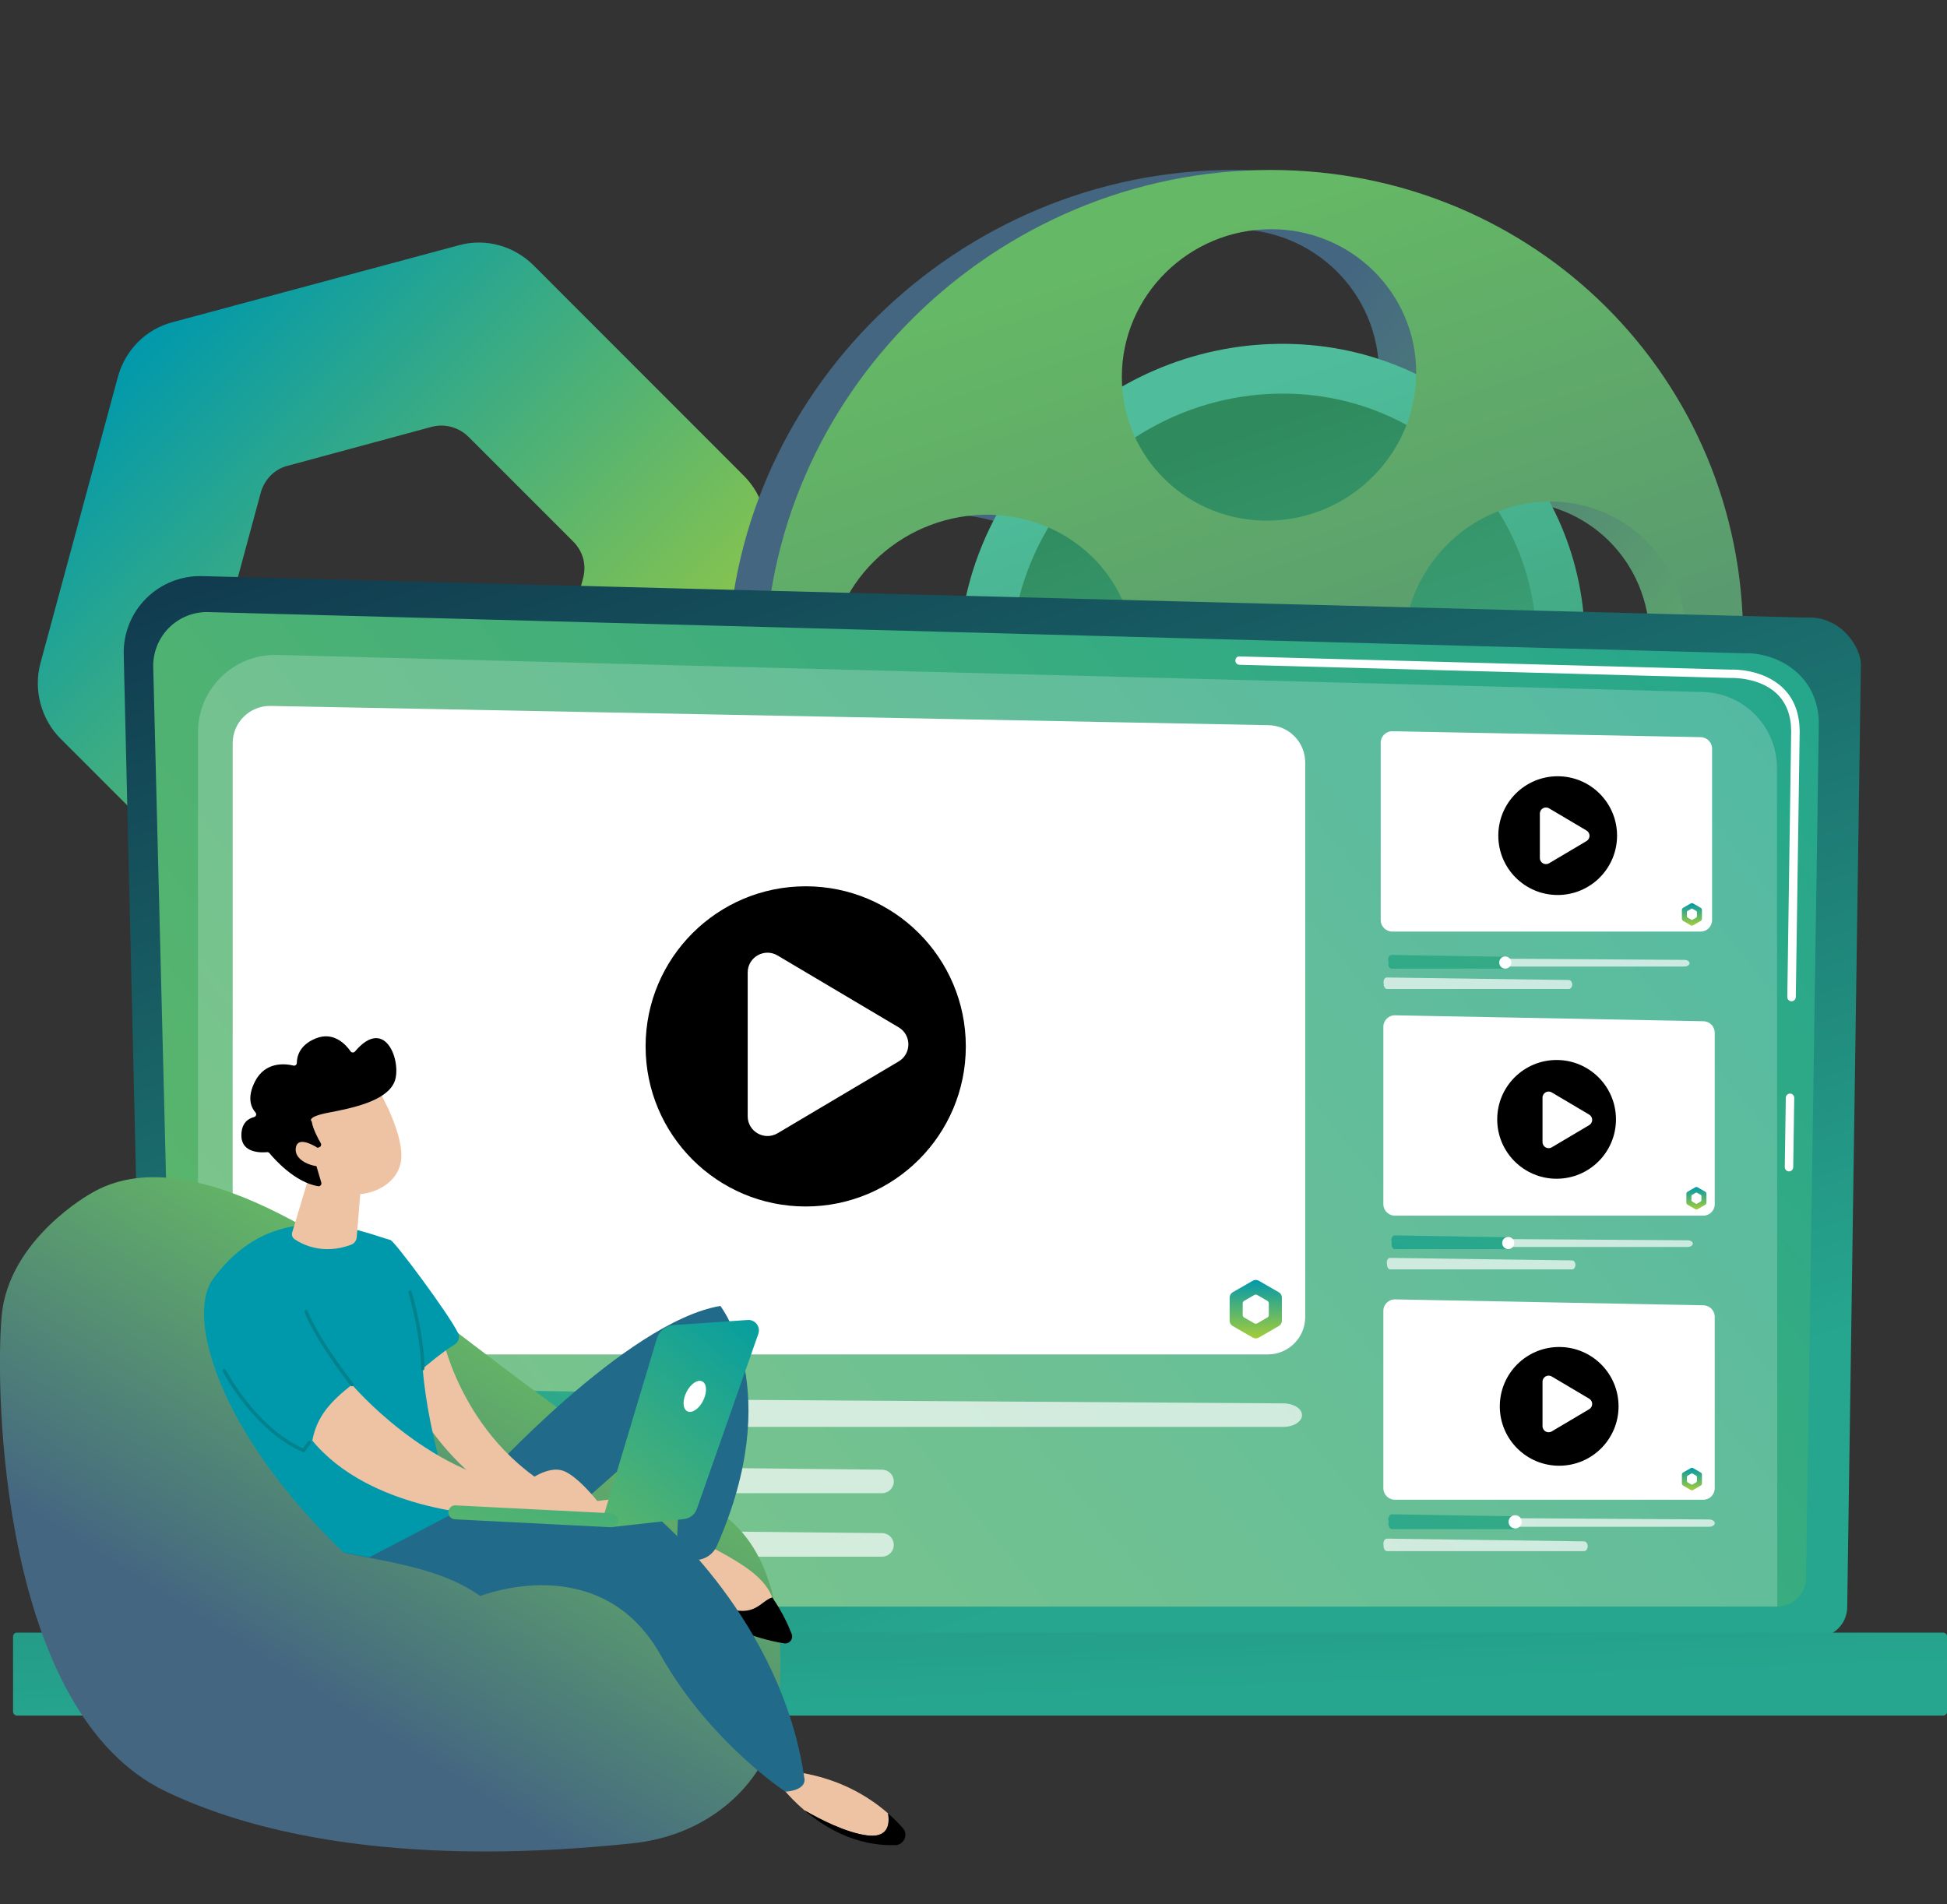
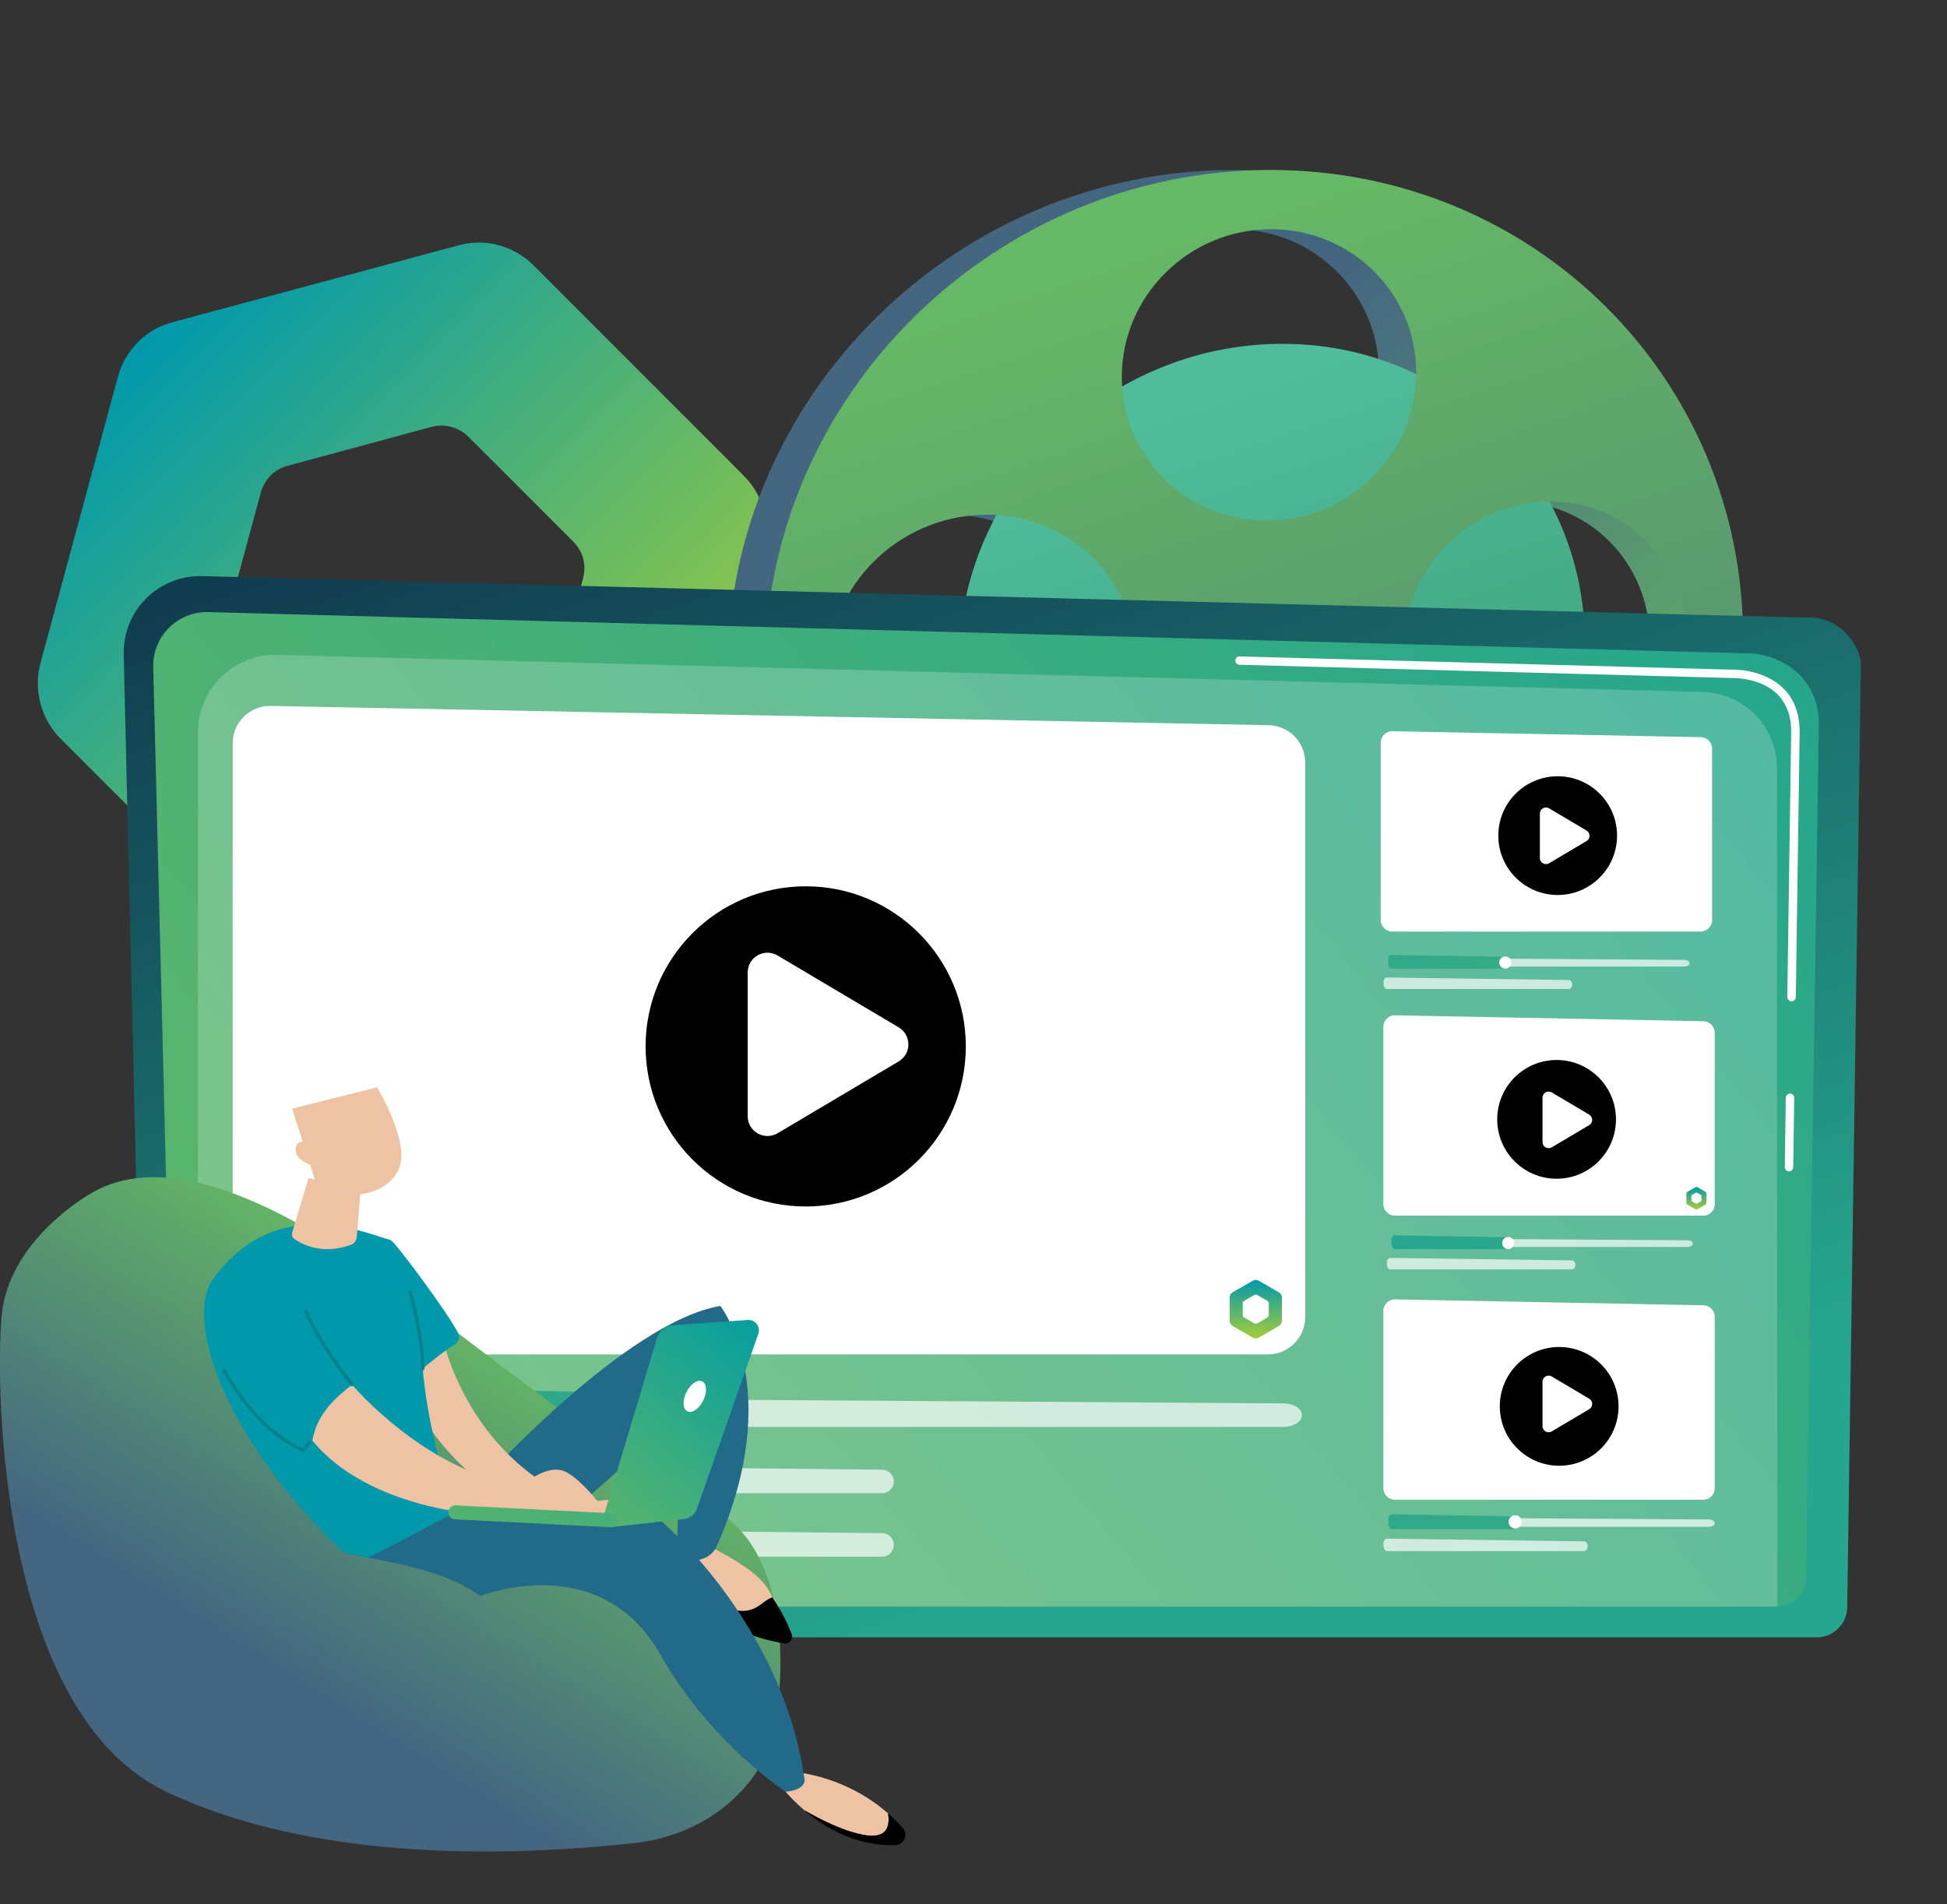
<svg xmlns="http://www.w3.org/2000/svg" version="1.1" x="0px" y="0px" viewBox="0 0 2862.6 2800" style="enable-background:new 0 0 2862.6 2800;" xml:space="preserve">
  <rect x="0" y="0" width="2862.6" height="2800" fill="#333333" stroke="none" />
  <style type="text/css"> .st0{fill:url(#SVGID_1_);} .st1{fill:url(#SVGID_00000006671163962379048200000016796599939487502770_);} .st2{fill:url(#SVGID_00000089543251118887739580000012927933171411695527_);} .st3{fill:url(#SVGID_00000106859859674150111160000002466899634827476387_);} .st4{fill:url(#SVGID_00000158719190747926620280000003301929799389187202_);} .st5{fill:url(#SVGID_00000133530873470115135160000017953027870387222160_);} .st6{fill:url(#SVGID_00000077292273718161192280000001458615708427888292_);} .st7{fill:url(#SVGID_00000002362086843133837180000007355628984177692057_);} .st8{fill:#FFFFFF;} .st9{fill:url(#SVGID_00000134967056629419411780000008592830943112343457_);} .st10{opacity:0.21;fill:#FFFFFF;} .st11{opacity:0.69;fill:#FFFFFF;} .st12{fill:url(#SVGID_00000062186405293361784610000006585306589774151605_);} .st13{fill:url(#SVGID_00000098199725677132285560000003958866283762130615_);} .st14{fill:url(#SVGID_00000019666394094391881390000010164947312041875077_);} .st15{fill:url(#SVGID_00000151519298199694228510000001036075855737360301_);} .st16{fill:url(#SVGID_00000108275721387255145440000000912289450483088299_);} .st17{fill:#EEC3A3;} .st18{fill:#226A89;} .st19{fill:#0099AC;} .st20{fill:url(#SVGID_00000168099209218470406290000007594499664025700231_);} .st21{fill:url(#SVGID_00000165927268913695645880000009751556725448932266_);} .st22{fill:#02828C;} .st23{fill-rule:evenodd;clip-rule:evenodd;fill:#FFFFFF;} .st24{fill:url(#SVGID_00000005965455933636161460000011308452884772390559_);} .st25{fill:url(#SVGID_00000084522787039837255790000017246252457165031348_);} .st26{fill:url(#SVGID_00000022533434265453125890000003491467155638685074_);} .st27{fill:url(#SVGID_00000065047785115139035880000017581678066477086121_);} </style>
  <g id="Background"> </g>
  <g id="Illustration">
    <linearGradient id="SVGID_1_" gradientUnits="userSpaceOnUse" x1="534.192" y1="1379.561" x2="534.192" y2="277.85" gradientTransform="matrix(0.707 -0.707 0.707 0.707 -371.936 684.881)">
      <stop offset="0" style="stop-color:#A5CD39" />
      <stop offset="1" style="stop-color:#0099AC" />
    </linearGradient>
    <path class="st0" d="M675.1,360.5L253.9,473.7c-39,10-69.8,40.8-80.6,80.6L59.1,976.5c-10,39,1.8,81.5,29.9,109.6L397.9,1395 c29,29,70.7,39.9,109.6,29.9l423-113.2c39-10,69.8-40.8,80.6-80.6l112.3-422.1c10-39-0.9-80.6-29.9-109.6L784.7,390.4 C756.6,362.3,715,349.6,675.1,360.5z M842.7,796.2c14.5,14.5,19.9,34.4,14.5,54.4l-57.1,211.1c-5.4,19.9-20.8,35.3-39.9,39.9 l-211.1,57.1c-19.9,5.4-40.8-0.9-54.4-14.5l-154-154c-14.5-14.5-19.9-34.4-14.5-54.4l57.1-211.1c5.4-19.9,20.8-35.3,39.9-39.9 l211.1-57.1c19.9-5.4,40.8,0.9,54.4,14.5L842.7,796.2z" />
    <g>
      <linearGradient id="SVGID_00000152982652686412845690000017557504821468890544_" gradientUnits="userSpaceOnUse" x1="2352.599" y1="1468.97" x2="1606.994" y2="799.448">
        <stop offset="0" style="stop-color:#65B865" />
        <stop offset="1" style="stop-color:#446681" />
      </linearGradient>
      <path style="fill:url(#SVGID_00000152982652686412845690000017557504821468890544_);" d="M1813.2,249.9 c-404.3,0-743.6,329.6-743.6,736.3c0,406.6,339.3,713.5,743.6,686.3c389.5-26.2,694.8-354.7,694.8-734.6 C2508,557.9,2202.7,249.9,1813.2,249.9z M1813.2,337c118.9-0.5,214.2,94.1,214.2,211.2c0,117.1-95.4,214.4-214.2,217.3 c-120.2,2.9-218.6-91.6-218.6-211.2C1594.5,434.9,1693,337.5,1813.2,337z M1864.2,959.5c0,27.9-22.8,51.3-51,52.3 c-28.3,1-51.3-20.9-51.3-48.9c0-28,23-51.5,51.3-52.4C1841.4,909.7,1864.2,931.6,1864.2,959.5z M1390.9,1194 c-125.1,5.5-227.5-88.9-227.5-210.9c0-122,102.4-223.2,227.5-226.2c123.6-2.9,222.8,91.6,222.8,211.1 C1613.7,1087.4,1514.5,1188.6,1390.9,1194z M1813.2,1585.4c-120.2,7.6-218.6-83.1-218.6-202.7c0-119.6,98.4-220.7,218.6-225.8 c118.9-5.1,214.2,85.8,214.2,202.9C2027.4,1477,1932,1578,1813.2,1585.4z M2219.3,1157.8c-115.6,5.1-210.3-85.9-210.3-203.1 c0-117.2,94.7-214.5,210.3-217.2c114.3-2.7,206.1,88.3,206.1,203.2C2425.4,1055.6,2333.6,1152.8,2219.3,1157.8z" />
      <linearGradient id="SVGID_00000057116785857319161030000013421223551941879689_" gradientUnits="userSpaceOnUse" x1="1700.648" y1="648.816" x2="2063.461" y2="1725.025">
        <stop offset="3.597000e-03" style="stop-color:#2F8B5E" />
        <stop offset="1" style="stop-color:#4FBD9C" />
      </linearGradient>
      <path style="fill:url(#SVGID_00000057116785857319161030000013421223551941879689_);" d="M2192.5,948.5 c0,207.4-168.1,384.3-379.3,395.2c-215.5,11.1-393.4-154.1-393.4-369.2s177.9-392.3,393.4-395.7 C2024.4,575.5,2192.5,741.1,2192.5,948.5z" />
      <linearGradient id="SVGID_00000153692652001301209560000005027255802709791393_" gradientUnits="userSpaceOnUse" x1="1744.036" y1="588.973" x2="2176.408" y2="1871.51">
        <stop offset="0" style="stop-color:#4FBD9C" />
        <stop offset="0.996" style="stop-color:#2F8B5E" />
      </linearGradient>
      <path style="fill:url(#SVGID_00000153692652001301209560000005027255802709791393_);" d="M2330.3,946.1 c0,246.3-199.3,457-450.5,470.9c-257.3,14.2-470.5-182.6-470.5-439.9c0-257.3,213.2-468.4,470.5-471.5 C2131,502.5,2330.3,699.8,2330.3,946.1z" />
      <linearGradient id="SVGID_00000172414296606068618780000009036869938777466765_" gradientUnits="userSpaceOnUse" x1="1767.244" y1="648.816" x2="2130.058" y2="1725.025">
        <stop offset="3.597000e-03" style="stop-color:#2F8B5E" />
        <stop offset="1" style="stop-color:#4FBD9C" />
      </linearGradient>
-       <path style="fill:url(#SVGID_00000172414296606068618780000009036869938777466765_);" d="M2259.1,948.5 c0,207.4-168.1,384.3-379.3,395.2c-215.5,11.1-393.4-154.1-393.4-369.2s177.9-392.3,393.4-395.7 C2091,575.5,2259.1,741.1,2259.1,948.5z" />
      <linearGradient id="SVGID_00000042010232741912315770000011221405396133912483_" gradientUnits="userSpaceOnUse" x1="1647.098" y1="380.267" x2="2322.21" y2="2382.841">
        <stop offset="0" style="stop-color:#65B865" />
        <stop offset="1" style="stop-color:#446681" />
      </linearGradient>
      <path style="fill:url(#SVGID_00000042010232741912315770000011221405396133912483_);" d="M1868,249.9 c-404.3,0-743.6,329.6-743.6,736.3c0,406.6,339.3,713.5,743.6,686.3c389.5-26.2,694.8-354.7,694.8-734.6 C2562.8,557.9,2257.4,249.9,1868,249.9z M1868,337c118.9-0.5,214.2,94.1,214.2,211.2c0,117.1-95.4,214.4-214.2,217.3 c-120.2,2.9-218.6-91.6-218.6-211.2C1649.3,434.9,1747.8,337.5,1868,337z M1919,959.5c0,27.9-22.8,51.3-51,52.3 c-28.3,1-51.3-20.9-51.3-48.9c0-28,23-51.5,51.3-52.4C1896.2,909.7,1919,931.6,1919,959.5z M1445.7,1194 c-125.1,5.5-227.5-88.9-227.5-210.9c0-122,102.4-223.2,227.5-226.2c123.6-2.9,222.8,91.6,222.8,211.1 C1668.5,1087.4,1569.3,1188.6,1445.7,1194z M1868,1585.4c-120.2,7.6-218.6-83.1-218.6-202.7c0-119.6,98.4-220.7,218.6-225.8 c118.9-5.1,214.2,85.8,214.2,202.9C2082.2,1477,1986.8,1578,1868,1585.4z M2274,1157.8c-115.6,5.1-210.3-85.9-210.3-203.1 c0-117.2,94.7-214.5,210.3-217.2c114.3-2.7,206.1,88.3,206.1,203.2C2480.2,1055.6,2388.4,1152.8,2274,1157.8z" />
    </g>
    <g>
      <g>
        <linearGradient id="SVGID_00000039821915266505451360000006387791184107823031_" gradientUnits="userSpaceOnUse" x1="-1377.272" y1="2300.873" x2="-807.666" y2="592.05" gradientTransform="matrix(-1 0 0 1 308.369 0)">
          <stop offset="0" style="stop-color:#26A68E" />
          <stop offset="1" style="stop-color:#113C4F" />
        </linearGradient>
        <path style="fill:url(#SVGID_00000039821915266505451360000006387791184107823031_);" d="M214.9,2362.9 c0,24.5,20.1,44.6,44.6,44.6h2411.8c24.5,0,44.6-20.1,44.6-44.6l20.1-1386c0-24.5-28.9-72.3-81.8-68.8l-2357-61 c-30.8-0.8-60.5,11-82.3,32.8c-21.8,21.7-33.7,51.4-33,82.2L214.9,2362.9z" />
        <linearGradient id="SVGID_00000044889757651176652190000005778657207956371131_" gradientUnits="userSpaceOnUse" x1="263.191" y1="2608.664" x2="3736.883" y2="-247.564">
          <stop offset="0" style="stop-color:#65B865" />
          <stop offset="1" style="stop-color:#019DA2" />
        </linearGradient>
        <path style="fill:url(#SVGID_00000044889757651176652190000005778657207956371131_);" d="M258.9,2320.1c0,23.2,19,42.2,42.2,42.2 h2312c23.2,0,42.2-19,42.2-42.2l18.9-1258.2c-2.2-75.7-68.6-102.9-108.9-101.3L306.3,900c-21.6-0.6-42.5,7.8-57.8,23 c-15.3,15.3-23.7,36.2-23.2,57.8L258.9,2320.1z" />
        <g>
          <path class="st8" d="M2630.3,1722.4C2630.3,1722.4,2630.2,1722.4,2630.3,1722.4c-3.5,0-6.2-2.9-6.2-6.3l1.5-102 c0-3.4,2.8-6.1,6.2-6.1c0,0,0.1,0,0.1,0c3.4,0,6.1,2.9,6.1,6.3l-1.5,102C2636.4,1719.7,2633.7,1722.4,2630.3,1722.4z" />
          <path class="st8" d="M2634,1472.3C2633.9,1472.3,2633.9,1472.3,2634,1472.3c-3.5,0-6.2-2.9-6.2-6.3l5.7-390.8 c-0.1-23.2-7.2-41.7-20.9-55c-25.7-24.7-66.6-23.4-68.3-23.3l-722-19.4c-3.4-0.1-6.1-2.9-6-6.3c0.1-3.4,2.7-6.3,6.3-6 l721.6,19.4c4.5-0.3,48-1,77,26.8c16.3,15.6,24.6,37.1,24.8,64l-5.7,390.9C2640.1,1469.6,2637.3,1472.3,2634,1472.3z" />
        </g>
        <linearGradient id="SVGID_00000109739659565101330310000001555548514044333451_" gradientUnits="userSpaceOnUse" x1="1442.168" y1="2496.958" x2="1390.194" y2="1041.662">
          <stop offset="0" style="stop-color:#26A68E" />
          <stop offset="1" style="stop-color:#113C4F" />
        </linearGradient>
-         <path style="fill:url(#SVGID_00000109739659565101330310000001555548514044333451_);" d="M24.9,2522.5h2832.1 c3.1,0,5.7-2.5,5.7-5.7v-110.5c0-3.1-2.5-5.7-5.7-5.7H24.9c-3.1,0-5.7,2.5-5.7,5.7v110.5C19.2,2519.9,21.8,2522.5,24.9,2522.5z" />
      </g>
      <path class="st10" d="M2613.1,2362.3H291.1V1076.5c0-63.9,52.6-115.1,116.5-113.5l2096.1,54.5c60.6,1.6,108.9,51.1,108.9,111.7 L2613.1,2362.3z" />
    </g>
    <g>
      <path class="st11" d="M365.2,2072.8l1.5,9.7c1.4,8.9,13.3,15.6,27.5,15.6h1492.5c15.3,0,27.6-7.8,27.6-17.3l0,0 c0-9.5-12.2-17.2-27.3-17.3l-1494-9.7C376.5,2053.7,363.6,2062.6,365.2,2072.8z" />
      <path class="st11" d="M342.2,2170.3l1,9.7c0.9,8.9,8.3,15.6,17.2,15.6h936.4c9.6,0,17.3-7.8,17.3-17.3l0,0 c0-9.5-7.6-17.2-17.1-17.3l-937.4-9.7C349.3,2151.2,341.2,2160.1,342.2,2170.3z" />
      <path class="st11" d="M342.2,2263.6l1,9.7c0.9,8.9,8.3,15.6,17.2,15.6h936.4c9.6,0,17.3-7.8,17.3-17.3l0,0 c0-9.5-7.6-17.2-17.1-17.3l-937.4-9.7C349.3,2244.4,341.2,2253.3,342.2,2263.6z" />
      <linearGradient id="SVGID_00000163762672750495273970000006871406503139068340_" gradientUnits="userSpaceOnUse" x1="634.695" y1="2125.06" x2="1183.172" y2="1352.362">
        <stop offset="0" style="stop-color:#1EA494" />
        <stop offset="1" style="stop-color:#75BE5A" />
      </linearGradient>
      <path style="fill:url(#SVGID_00000163762672750495273970000006871406503139068340_);" d="M964.5,2091.6 c-1.1-14.4-2.4-28.9-3.7-43.6l-578.1-9.5c-10.3-0.2-18.4,14-17.4,30.5l1,15.4c0.9,14.2,8.3,24.9,17.2,24.9h582.7 C965.5,2103.1,964.9,2097.2,964.5,2091.6z" />
      <circle class="st8" cx="969.1" cy="2078" r="31.3" />
    </g>
    <path class="st8" d="M1864.1,1991.5H397c-30.3,0-54.9-24.6-54.9-54.9v-843.8c0-30.7,25.2-55.4,55.9-54.8l1467.2,28.3 c29.9,0.6,53.8,25,53.8,54.8v815.5C1919,1966.9,1894.4,1991.5,1864.1,1991.5z" />
    <path class="st8" d="M2500.3,1369.8H2047c-9.4,0-17-7.6-17-17v-260.7c0-9.5,7.8-17.1,17.3-16.9l453.3,8.7 c9.2,0.2,16.6,7.7,16.6,16.9v252C2517.2,1362.3,2509.6,1369.8,2500.3,1369.8z" />
    <path class="st8" d="M2504.2,1787.5h-453.3c-9.4,0-17-7.6-17-17v-260.7c0-9.5,7.8-17.1,17.3-16.9l453.3,8.7 c9.2,0.2,16.6,7.7,16.6,16.9v252C2521.2,1779.9,2513.6,1787.5,2504.2,1787.5z" />
    <g>
      <path class="st11" d="M2041.1,2237.2l0.5,3c0.4,2.7,4.1,4.8,8.5,4.8h462.5c4.7,0,8.6-2.4,8.6-5.4l0,0c0-2.9-3.8-5.3-8.5-5.4 l-463-3C2044.6,2231.3,2040.6,2234.1,2041.1,2237.2z" />
      <path class="st11" d="M2034,2270.4l0.3,4c0.3,3.7,2.6,6.4,5.3,6.4h289.3c3,0,5.4-3.2,5.4-7.2l0,0c0-3.9-2.4-7.1-5.3-7.2l-289.6-4 C2036.1,2262.5,2033.6,2266.2,2034,2270.4z" />
      <linearGradient id="SVGID_00000005266767310573608130000003467611558717830063_" gradientUnits="userSpaceOnUse" x1="2041.501" y1="2478.689" x2="2489.942" y2="1323.089">
        <stop offset="0" style="stop-color:#1EA494" />
        <stop offset="1" style="stop-color:#75BE5A" />
      </linearGradient>
      <path style="fill:url(#SVGID_00000005266767310573608130000003467611558717830063_);" d="M2226.2,2243c-0.3-4.4-0.8-8.9-1.2-13.5 l-178.6-2.9c-3.2-0.1-5.7,4.3-5.4,9.4l0.3,4.8c0.3,4.4,2.6,7.7,5.3,7.7h180C2226.5,2246.6,2226.4,2244.8,2226.2,2243z" />
      <ellipse transform="matrix(0.973 -0.23 0.23 0.973 -454.787 571.7)" class="st8" cx="2227.7" cy="2238.8" rx="9.7" ry="9.7" />
    </g>
    <path class="st8" d="M2504.2,2205.2h-453.3c-9.4,0-17-7.6-17-17v-260.7c0-9.5,7.8-17.1,17.3-16.9l453.3,8.7 c9.2,0.2,16.6,7.7,16.6,16.9v252C2521.2,2197.6,2513.6,2205.2,2504.2,2205.2z" />
    <g>
      <path class="st11" d="M2045.6,1826.2l0.4,2.8c0.4,2.5,3.8,4.5,7.9,4.5H2481c4.4,0,7.9-2.2,7.9-4.9l0,0c0-2.7-3.5-4.9-7.8-4.9 l-427.6-2.8C2048.8,1820.7,2045.1,1823.3,2045.6,1826.2z" />
      <path class="st11" d="M2039,1856.8l0.3,3.7c0.3,3.4,2.4,6,4.9,6h267.2c2.7,0,4.9-3,4.9-6.6l0,0c0-3.6-2.2-6.6-4.9-6.6l-267.5-3.7 C2041,1849.5,2038.7,1852.9,2039,1856.8z" />
      <linearGradient id="SVGID_00000071521090386547804740000013633405296882934717_" gradientUnits="userSpaceOnUse" x1="2078.421" y1="1965.595" x2="2526.862" y2="809.996">
        <stop offset="0" style="stop-color:#1EA494" />
        <stop offset="1" style="stop-color:#75BE5A" />
      </linearGradient>
      <path style="fill:url(#SVGID_00000071521090386547804740000013633405296882934717_);" d="M2216.6,1831.6 c-0.3-4.1-0.7-8.3-1.1-12.4l-165-2.7c-2.9,0-5.3,4-5,8.7l0.3,4.4c0.3,4,2.4,7.1,4.9,7.1H2217 C2216.9,1834.8,2216.7,1833.1,2216.6,1831.6z" />
      <ellipse transform="matrix(0.707 -0.707 0.707 0.707 -642.758 2103.607)" class="st8" cx="2217.9" cy="1827.7" rx="8.9" ry="8.9" />
    </g>
    <g>
      <path class="st11" d="M2040.8,1413.9l0.4,2.8c0.4,2.5,3.8,4.5,7.9,4.5h427.1c4.4,0,7.9-2.2,7.9-4.9l0,0c0-2.7-3.5-4.9-7.8-4.9 l-427.6-2.8C2044,1408.4,2040.3,1410.9,2040.8,1413.9z" />
      <path class="st11" d="M2034.2,1444.5l0.3,3.7c0.3,3.4,2.4,6,4.9,6h267.2c2.7,0,4.9-3,4.9-6.6l0,0c0-3.6-2.2-6.6-4.9-6.6 l-267.5-3.7C2036.2,1437.2,2033.9,1440.6,2034.2,1444.5z" />
      <linearGradient id="SVGID_00000144307008966820733860000004280915628362046901_" gradientUnits="userSpaceOnUse" x1="2020.972" y1="1688.858" x2="2469.412" y2="533.261">
        <stop offset="0" style="stop-color:#1EA494" />
        <stop offset="1" style="stop-color:#75BE5A" />
      </linearGradient>
      <path style="fill:url(#SVGID_00000144307008966820733860000004280915628362046901_);" d="M2211.8,1419.2 c-0.3-4.1-0.7-8.3-1.1-12.4l-165-2.7c-2.9,0-5.3,4-5,8.7l0.3,4.4c0.3,4,2.4,7.1,4.9,7.1h166.3 C2212,1422.5,2211.9,1420.8,2211.8,1419.2z" />
      <circle class="st8" cx="2213.1" cy="1415.3" r="8.9" />
    </g>
    <g>
      <linearGradient id="SVGID_00000150782522379783848160000002698727705253970075_" gradientUnits="userSpaceOnUse" x1="847.785" y1="1957.8" x2="527.894" y2="2466.345" gradientTransform="matrix(1 0 0 1 -105.308 0)">
        <stop offset="0" style="stop-color:#65B865" />
        <stop offset="1" style="stop-color:#446681" />
      </linearGradient>
      <path style="fill:url(#SVGID_00000150782522379783848160000002698727705253970075_);" d="M133.2,1755.1 c0,0-120.8,66.9-130.8,180.1c-10,113.2-0.8,583.2,241.3,698.9c242.2,115.7,562.7,89,685.4,76.4c122.7-12.6,190.7-96,205.9-153.5 c15.2-57.4,39.7-271.3-89.3-340.3S781.2,2042,645.7,1939.1C510.3,1836.2,278.1,1668.2,133.2,1755.1z" />
      <path class="st17" d="M1007.8,2255.7c0,0-32.6,1.7-36.6,68.8c0,0,75.6,67.8,177.7,83.9c7.7,1.2-10.7-52.3-13.5-59.6 C1122.3,2314.3,1080.9,2292.1,1007.8,2255.7z" />
      <path class="st18" d="M640.7,2176.9h68.8c0,0,211.1-233.2,349.6-256.7c0,0,96.4,123-5.1,352.9c-8.2,18.5-31,26.7-48,15.8 c-5.1-3.3-8.8-7.6-11-13.1l8.2-196.3c0,0-180.1,157.5-211.4,187.9C760.4,2297.9,601.3,2279.3,640.7,2176.9z" />
      <path class="st17" d="M1305.7,2666.4c-28.8-25.3-74.8-53.6-141.1-61.7l-22.4,13.7c0,0,14.3,21.1,40.4,43.4 c24,13.9,61.1,32.8,91.8,36.9C1304.3,2702.7,1308.7,2684.6,1305.7,2666.4z" />
      <path d="M1135.4,2348.8c-17.8,5.7-25.6,30.9-70.6,14.3c-43.6-16.1-76-36.9-92.7-48.8c-0.4,3.2-0.7,6.6-0.9,10.2 c0,0,79.7,75.8,181.8,91.9c7.7,1.2,13.7-6.4,11-13.7C1159,2389.7,1150.1,2370,1135.4,2348.8z" />
      <path d="M1327.4,2688c-5.7-6.5-12.9-13.9-21.7-21.6c3,18.2-1.4,36.3-31.2,32.3c-30.7-4.1-67.8-23-91.8-36.9 c30.1,25.7,75.9,52.9,133.6,51.3C1329.1,2712.7,1335.9,2697.6,1327.4,2688z" />
      <path class="st18" d="M643.2,2226.7l322.1,3.5c0,0,183.9,152.2,217.3,384.3c0,0,5.5,17.1-27.7,20c0,0-111.2-72.6-183.7-201.1 c-88.9-157.5-265.1-86.6-265.1-86.6c-57.9-41.7-139.7-50.2-201.3-64.1L643.2,2226.7z" />
      <path class="st17" d="M650.8,1967.2c0,0,34.7,173.8,204.6,242.5l60.4-7.1l14.3,22.7l-141.8,4.5c0,0-121.2-48-185.4-178.8 C600.8,2046.7,565.5,1973.7,650.8,1967.2z" />
      <path class="st19" d="M669.4,2223.8c0,0-39.4-107.2-47.9-211.3c0,0,28.8-24.8,46.9-35.5c5.8-3.5,8-10.8,5.1-16.9 c-13.3-27.5-93.4-135.3-99.4-136.8c-32.6-8.1-166.5-71.8-260.8,57.2c-40.5,55.3,8,225.7,191.6,402.2l37.9,7.2L669.4,2223.8z" />
      <path class="st17" d="M517.5,2036c0,0,109.6,129.7,249.6,148.7c0,0,36.2-33,63.1-21.2c26.9,11.8,63.8,63.8,63.8,63.8H714.2 c0,0-170.1-6-255-109.1C466,2082,486.5,2060.5,517.5,2036z" />
      <path class="st17" d="M453.6,1732.3l-24,79.9c-1.1,3.7,0.3,7.6,3.4,9.8c11.5,7.9,41.7,23.6,83.1,8.3c4.7-1.7,8-6.2,8.4-11.2 l5.7-69.6L453.6,1732.3z" />
      <g>
        <path class="st17" d="M554.5,1598.9c0,0,43.1,71.7,34.5,111.6c-8.6,39.9-68.9,64.1-124.5,28.8l-35-109.2L554.5,1598.9z" />
-         <path d="M469.5,1686.8c2.4-0.9,3.4-3.7,2.1-5.9c-3.9-6.7-11.3-20.2-13.3-31.9c0,0-9.2-6.5,24.8-13c34-6.5,84.8-16.7,96.7-44.9 c11.6-27.5-12.2-99-57.9-45c-1.7,2.1-5,2-6.5-0.3c-6.6-9.5-24.4-29.5-50.7-19.1c-24.7,9.7-28.2,27.3-28.3,36.2 c0,2.6-2.5,4.6-5,3.9c-12.1-2.9-41.3-6.2-56.4,23.2c-12.4,24.2-5.7,38.6,0.6,45.8c2.1,2.3,0.9,5.9-2.1,6.7 c-8.1,2.1-18.8,8.4-18.6,27.3c0.2,26.1,29.4,25.1,37.7,24.3c1.4-0.1,2.7,0.4,3.6,1.5c6.7,8.2,37.2,43,71.6,48.6 c3,0.5,5.4-2.4,4.6-5.3l-13-44.2c-0.6-2.1,0.5-4.2,2.5-5L469.5,1686.8z" />
        <path class="st17" d="M475.2,1693.2c0,0-36.4-27.5-40.2-5.9c-3.8,21.6,32.4,33,50.9,25.8L475.2,1693.2z" />
      </g>
      <linearGradient id="SVGID_00000139980160524095212810000013220606950029622414_" gradientUnits="userSpaceOnUse" x1="841.597" y1="2277.382" x2="1131.36" y2="1928.977">
        <stop offset="0" style="stop-color:#65B865" />
        <stop offset="1" style="stop-color:#019DA2" />
      </linearGradient>
      <path style="fill:url(#SVGID_00000139980160524095212810000013220606950029622414_);" d="M885,2237.3l80.8-269.3 c3.3-11,13.1-18.8,24.5-19.6l109-7.5c11.1-0.8,19.3,10.1,15.6,20.5l-90.3,257.2c-2.9,8.3-10.3,14.1-19.1,15l-107.4,11.9 L885,2237.3z" />
      <path class="st8" d="M1033.9,2059.3c-6,12.2-16.4,19.3-23.3,15.9c-6.8-3.4-7.5-16-1.4-28.1c6-12.2,16.4-19.3,23.3-15.9 C1039.3,2034.5,1039.9,2047.1,1033.9,2059.3z" />
      <linearGradient id="SVGID_00000013166458769937865820000015701304188817189546_" gradientUnits="userSpaceOnUse" x1="753.482" y1="2342.633" x2="881.115" y2="1866.595">
        <stop offset="0" style="stop-color:#65B865" />
        <stop offset="1" style="stop-color:#019DA2" />
      </linearGradient>
      <path style="fill:url(#SVGID_00000013166458769937865820000015701304188817189546_);" d="M898.2,2245.6c-0.2,0-0.4,0-0.5,0 l-228.8-11.6c-5.7-0.3-10-5.1-9.7-10.8c0.3-5.7,5.1-10.1,10.8-9.7l228.8,11.6c5.7,0.3,10,5.1,9.7,10.8 C908.1,2241.4,903.6,2245.6,898.2,2245.6z" />
      <path class="st22" d="M621.5,2015L621.5,2015c-1.4,0-2.5-1.1-2.5-2.5c0.2-47.7-18.3-111-18.4-111.7c-0.4-1.3,0.4-2.7,1.7-3.1 c1.3-0.4,2.7,0.4,3.1,1.7c0.2,0.6,18.8,64.7,18.6,113.1C624,2013.9,622.9,2015,621.5,2015z" />
      <path class="st22" d="M517.5,2038.5c-0.7,0-1.5-0.3-2-1c-0.5-0.6-50.6-64.3-67.8-108c-0.5-1.3,0.1-2.8,1.4-3.3 c1.3-0.5,2.8,0.1,3.3,1.4c17,43,66.6,106.1,67.1,106.7c0.9,1.1,0.7,2.7-0.4,3.6C518.6,2038.3,518,2038.5,517.5,2038.5z" />
      <path class="st22" d="M447.3,2135.9l-1.9-0.8c-72.6-31.1-117.4-117.7-117.9-118.6c-0.6-1.2-0.1-2.8,1.1-3.4 c1.2-0.6,2.8-0.1,3.4,1.1c0.4,0.8,43.7,84.4,113.5,115.4l7.1-10.1c0.8-1.1,2.4-1.4,3.5-0.6c1.1,0.8,1.4,2.4,0.6,3.5L447.3,2135.9z " />
    </g>
    <circle cx="1184.6" cy="1538.6" r="235.4" />
    <path class="st23" d="M1099.3,1641.3V1430c0-22.6,24.6-36.6,44-25l178,105.6c19,11.3,19,38.8,0,50.1l-178,105.6 C1123.8,1677.8,1099.3,1663.8,1099.3,1641.3z" />
    <circle cx="2290.2" cy="1228.7" r="87.3" />
    <path class="st23" d="M2264,1261.6v-65.3c0-7,7.6-11.3,13.6-7.7l55,32.6c5.9,3.5,5.9,12,0,15.5l-55,32.6 C2271.6,1272.9,2264,1268.6,2264,1261.6z" />
    <circle cx="2288.6" cy="1645.9" r="87.3" />
    <path class="st23" d="M2267.9,1679.3V1614c0-7,7.6-11.3,13.6-7.7l55,32.6c5.9,3.5,5.9,12,0,15.5l-55,32.6 C2275.5,1690.6,2267.9,1686.3,2267.9,1679.3z" />
    <circle cx="2292.4" cy="2067.9" r="87.3" />
    <path class="st23" d="M2267.9,2097v-65.3c0-7,7.6-11.3,13.6-7.7l55,32.6c5.9,3.5,5.9,12,0,15.5l-55,32.6 C2275.5,2108.3,2267.9,2104,2267.9,2097z" />
    <linearGradient id="SVGID_00000102506022193981576390000008252002981971462789_" gradientUnits="userSpaceOnUse" x1="1846.281" y1="2519.952" x2="1846.281" y2="2433.952" gradientTransform="matrix(1 0 0 1 0 -552)">
      <stop offset="0" style="stop-color:#A5CD39" />
      <stop offset="1" style="stop-color:#0099AC" />
    </linearGradient>
    <path style="fill:url(#SVGID_00000102506022193981576390000008252002981971462789_);" d="M1880.3,1900.2l-29.5-17 c-2.7-1.6-6.1-1.6-8.9,0l-29.6,17c-2.7,1.6-4.4,4.6-4.4,7.7v34.1c0,3.2,1.7,6.1,4.4,7.7l29.6,17.1c2.7,1.6,6.1,1.6,8.9,0l29.5-17.1 c2.7-1.6,4.4-4.5,4.4-7.7v-34.1C1884.7,1904.8,1883.1,1901.8,1880.3,1900.2z M1865.5,1933.5c0,1.6-0.8,3-2.2,3.8l-14.8,8.5 c-1.4,0.8-3.1,0.8-4.4,0l-14.8-8.5c-1.4-0.8-2.2-2.3-2.2-3.8v-17c0-1.6,0.8-3,2.2-3.8l14.8-8.5c1.4-0.8,3.1-0.8,4.4,0l14.8,8.5 c1.4,0.8,2.2,2.3,2.2,3.8V1933.5z" />
    <linearGradient id="SVGID_00000069387448246095377600000004756835809050254980_" gradientUnits="userSpaceOnUse" x1="2487.532" y1="2743.211" x2="2487.532" y2="2710.197" gradientTransform="matrix(1 0 0 1 0 -552)">
      <stop offset="0" style="stop-color:#A5CD39" />
      <stop offset="1" style="stop-color:#0099AC" />
    </linearGradient>
-     <path style="fill:url(#SVGID_00000069387448246095377600000004756835809050254980_);" d="M2500.6,2165.2l-11.3-6.5 c-1-0.6-2.3-0.6-3.4,0l-11.4,6.5c-1,0.6-1.7,1.8-1.7,3v13.1c0,1.2,0.7,2.3,1.7,3l11.4,6.6c1,0.6,2.3,0.6,3.4,0l11.3-6.6 c1-0.6,1.7-1.7,1.7-3v-13.1C2502.3,2166.9,2501.7,2165.8,2500.6,2165.2z M2494.9,2178c0,0.6-0.3,1.2-0.8,1.5l-5.7,3.3 c-0.5,0.3-1.2,0.3-1.7,0l-5.7-3.3c-0.5-0.3-0.8-0.9-0.8-1.5v-6.5c0-0.6,0.3-1.2,0.8-1.5l5.7-3.3c0.5-0.3,1.2-0.3,1.7,0l5.7,3.3 c0.5,0.3,0.8,0.9,0.8,1.5V2178z" />
    <linearGradient id="SVGID_00000009589771002007413220000010802728007725493419_" gradientUnits="userSpaceOnUse" x1="2494.113" y1="2330.356" x2="2494.113" y2="2297.341" gradientTransform="matrix(1 0 0 1 0 -552)">
      <stop offset="0" style="stop-color:#A5CD39" />
      <stop offset="1" style="stop-color:#0099AC" />
    </linearGradient>
    <path style="fill:url(#SVGID_00000009589771002007413220000010802728007725493419_);" d="M2507.2,1752.3l-11.3-6.5 c-1-0.6-2.3-0.6-3.4,0l-11.4,6.5c-1,0.6-1.7,1.8-1.7,3v13.1c0,1.2,0.7,2.3,1.7,3l11.4,6.6c1,0.6,2.3,0.6,3.4,0l11.3-6.6 c1-0.6,1.7-1.7,1.7-3v-13.1C2508.9,1754.1,2508.2,1752.9,2507.2,1752.3z M2501.5,1765.1c0,0.6-0.3,1.2-0.8,1.5l-5.7,3.3 c-0.5,0.3-1.2,0.3-1.7,0l-5.7-3.3c-0.5-0.3-0.8-0.9-0.8-1.5v-6.5c0-0.6,0.3-1.2,0.8-1.5l5.7-3.3c0.5-0.3,1.2-0.3,1.7,0l5.7,3.3 c0.5,0.3,0.8,0.9,0.8,1.5V1765.1z" />
    <linearGradient id="SVGID_00000034087944753443061870000004108006416952944798_" gradientUnits="userSpaceOnUse" x1="2487.507" y1="1912.888" x2="2487.507" y2="1879.874" gradientTransform="matrix(1 0 0 1 0 -552)">
      <stop offset="0" style="stop-color:#A5CD39" />
      <stop offset="1" style="stop-color:#0099AC" />
    </linearGradient>
-     <path style="fill:url(#SVGID_00000034087944753443061870000004108006416952944798_);" d="M2500.6,1334.9l-11.3-6.5 c-1-0.6-2.3-0.6-3.4,0l-11.4,6.5c-1,0.6-1.7,1.8-1.7,3v13.1c0,1.2,0.7,2.3,1.7,3l11.4,6.6c1,0.6,2.3,0.6,3.4,0l11.3-6.6 c1-0.6,1.7-1.7,1.7-3v-13.1C2502.2,1336.6,2501.6,1335.5,2500.6,1334.9z M2494.9,1347.6c0,0.6-0.3,1.2-0.8,1.5l-5.7,3.3 c-0.5,0.3-1.2,0.3-1.7,0l-5.7-3.3c-0.5-0.3-0.8-0.9-0.8-1.5v-6.5c0-0.6,0.3-1.2,0.8-1.5l5.7-3.3c0.5-0.3,1.2-0.3,1.7,0l5.7,3.3 c0.5,0.3,0.8,0.9,0.8,1.5V1347.6z" />
  </g>
</svg>